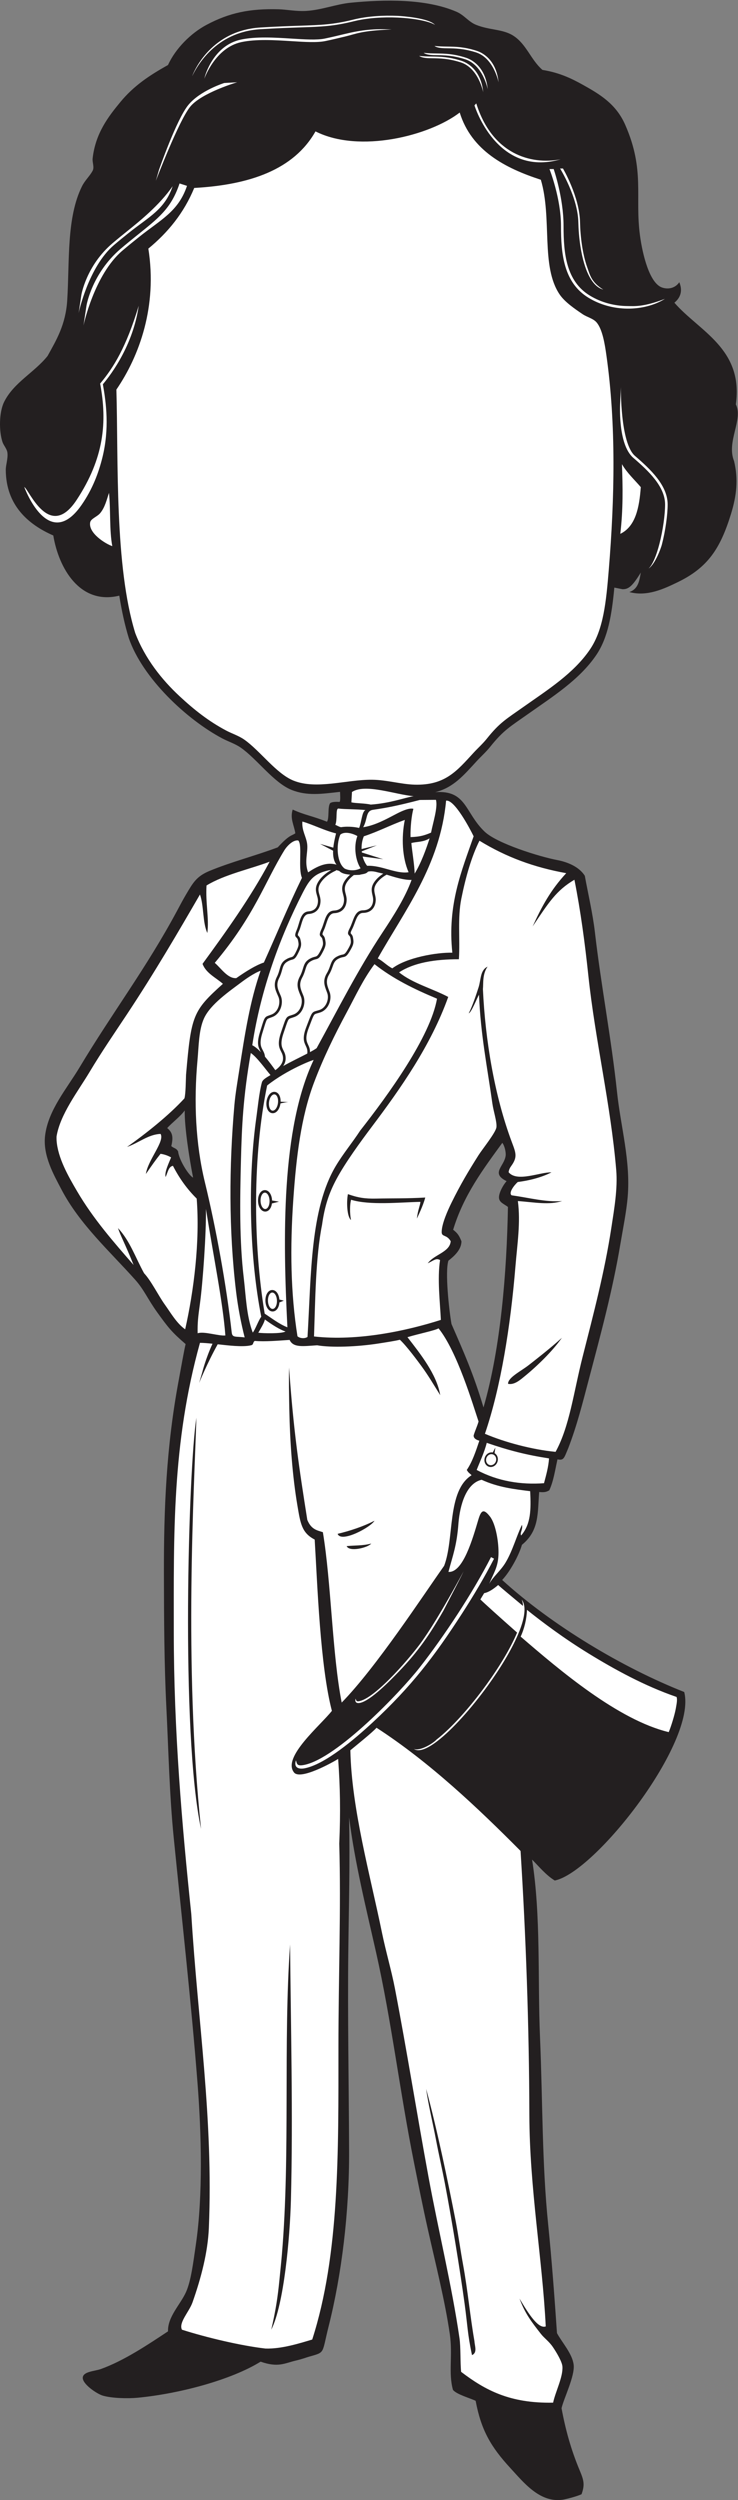
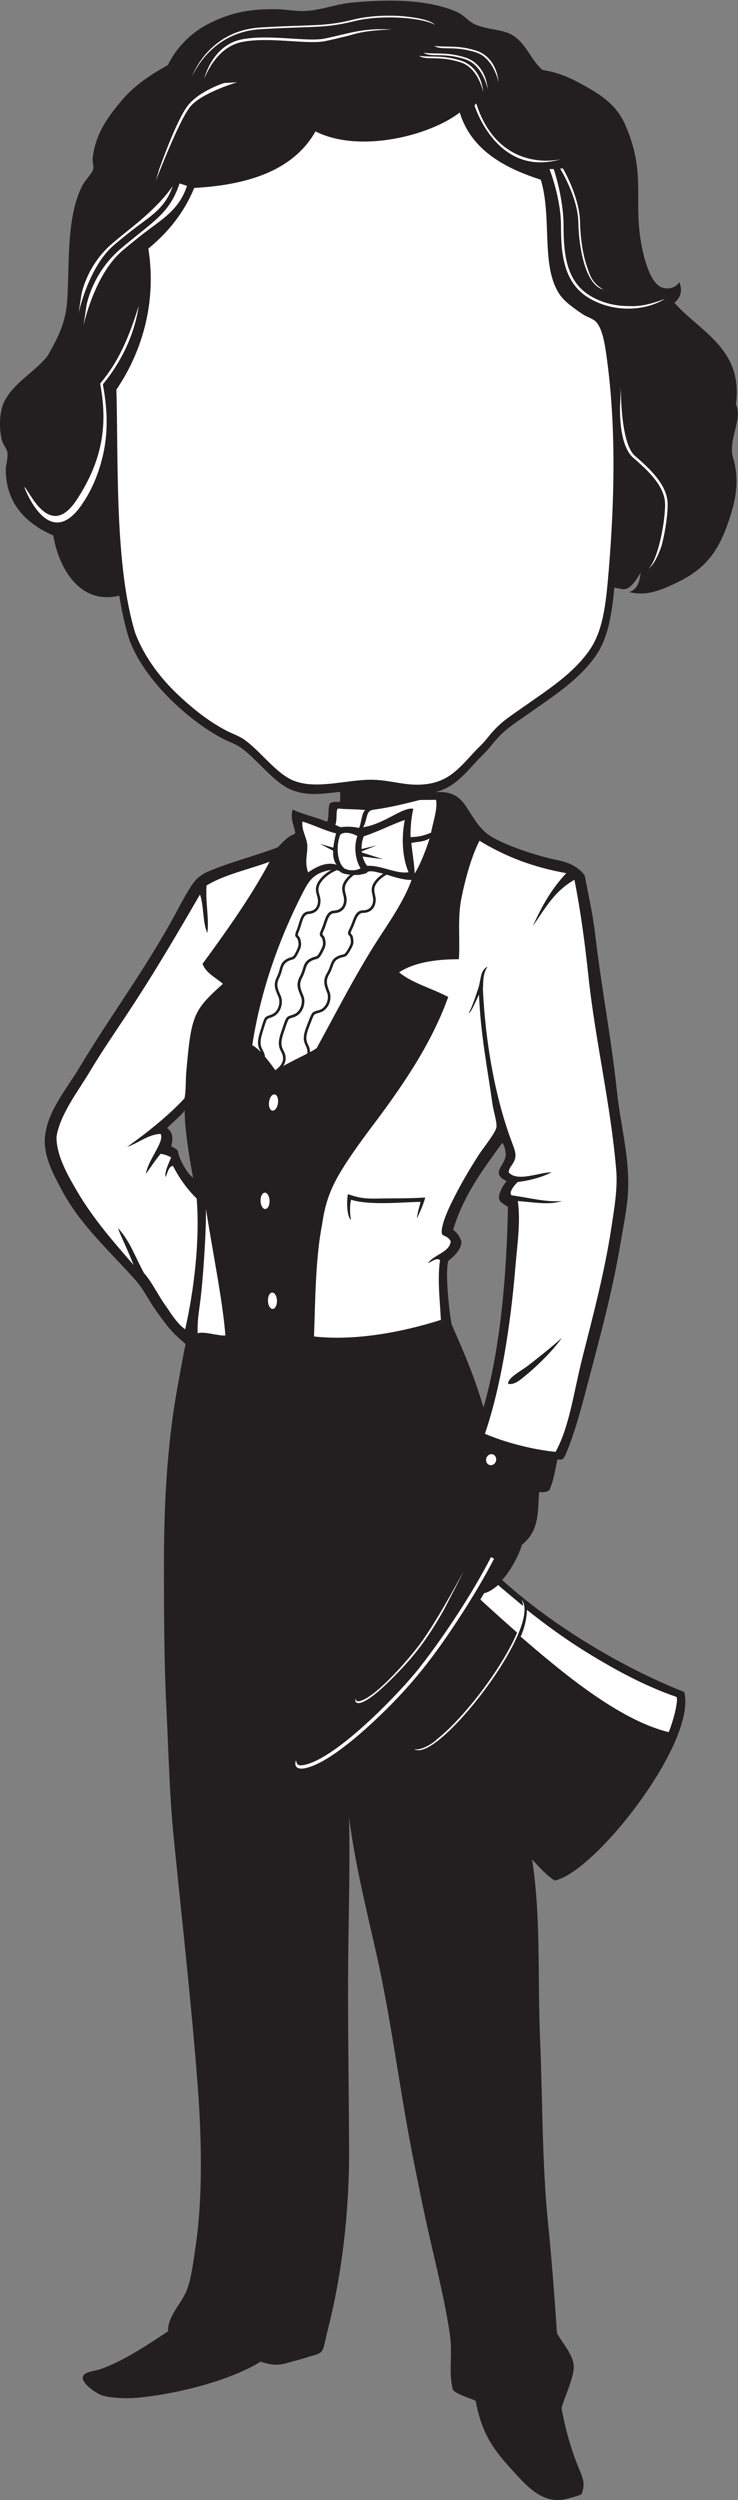
<svg xmlns="http://www.w3.org/2000/svg" viewBox="0 0 288.147 975.813" height="975.813" width="288.147" xml:space="preserve" id="svg2" version="1.1">
  <rect x="0" y="0" width="288.147" height="975.813" fill="#808080" stroke="none" />
  <defs id="defs6" />
  <g transform="matrix(1.333,0,0,-1.333,0,975.813)" id="g10">
    <g transform="scale(0.1)" id="g12">
      <path id="path14" style="fill:#231f20;fill-opacity:1;fill-rule:evenodd;stroke:none" d="m 1419.54,4885.25 c 36.36,-34.66 160.62,-73.26 212.57,-83.16 33.12,-6.3 64.79,-20.83 80.83,-46 8.88,-49.19 23.23,-110.15 29.57,-165.2 18.02,-156.12 48.3,-311.95 64.8,-468 10.8,-102.11 40.23,-201.78 31.2,-307.2 -3.78,-44.3 -13.84,-92.99 -21.61,-139.21 -22.38,-133.41 -56.85,-261.09 -91.19,-391.19 -20.21,-76.59 -35.32,-137.69 -61.39,-205.61 -12.42,-29.14 -12.53,-36.08 -31.43,-32.38 -7.28,-32.73 -11.39,-63.1 -23.93,-90.57 -8.55,-5.04 -14.65,-6.45 -29.65,-5.04 -4.99,-60.68 1.07,-112.73 -50.49,-154.55 -9.24,-32.12 -35.88,-79.98 -57.97,-102.96 144.84,-132.1 351.92,-256.67 533.26,-328.09 37.87,-146.02 -260.47,-527.82 -379.2,-552 -25.85,15.81 -46.43,41.32 -66.43,61.32 26.18,-164.6 16.08,-350.06 23.23,-519.72 8.09,-191.95 5.65,-370.045 24.01,-549.604 9.93,-97.277 18.9,-216.699 25.71,-317.277 15,-27.754 45.31,-60.555 48.91,-92.981 3.68,-32.89 -28.92,-98.035 -35.53,-126.824 11.36,-61.809 27.53,-120.828 52.57,-180.664 12.35,-29.539 16.41,-42.277 6.03,-71.23 C 1690.64,11.113 1657.64,2.188 1646.11,0.762 1580,-7.434 1533.29,52.129 1495.31,93.281 1437.26,156.172 1409.16,205.43 1393.18,290.715 c -16.25,7.742 -55.7,18.609 -66.4,31.902 -13.94,50.145 -0.23,101.317 -9.3,163.645 -14.23,97.832 -41.91,206.48 -64.57,307.82 -14.77,66.047 -27.68,131.16 -40.8,196.805 -41.41,207.313 -65.3,411.753 -110.39,612.003 -29.62,131.5 -62.42,263.01 -79.2,396 2.66,-138.93 -0.7,-251.6 -2.4,-398.4 -2.05,-176.67 1.63,-383.61 2.4,-576.01 0.73,-182.324 -21.71,-363.972 -60,-515.996 -20.43,-81.113 -8.934,-74.714 -56.829,-88.457 -13.211,-3.789 -16.25,-5.984 -40.496,-11.851 -32.343,-7.832 -50.906,-20.625 -101.875,-2.883 -87.004,-53.84 -238.371,-93.906 -360,-105.613 -29.715,-2.856 -76.218,-1.477 -102.207,6.14 -17.402,5.098 -61.484,34.793 -58.593,53.868 2.585,17.109 35.214,17.675 52.8,24.003 68.938,24.766 140.332,73.028 196.797,110.403 -1.336,42.801 36.508,78.66 52.805,115.183 14.933,33.485 21.262,87.715 28.801,139.207 21.062,143.957 16.316,324.706 4.793,472.806 -18.504,237.8 -45.496,476.64 -69.598,717.6 -12.641,126.39 -15.266,254.39 -21.605,381.6 -6.422,129.03 -6.864,257.22 -7.196,388.8 -0.488,195.03 7.18,376.04 43.203,568.78 6.016,32.21 15.965,89.2 20.364,106.79 -41.465,35.71 -51.309,48.88 -82.766,92.41 -28.621,39.63 -38.516,66.38 -65.051,96.06 -73.406,82.22 -162.586,162.25 -215.75,263.96 -22.527,43.12 -55.262,99.73 -48,158.4 9.231,74.47 62.988,136.19 100.805,199.2 97.703,162.85 194.793,289.46 285.594,458.4 8.172,15.21 17.058,32.25 26.406,48 20.422,34.44 30.43,53.08 68.816,69.05 62.657,26.05 135.41,44.73 199.817,68.99 34.687,37.84 40.5,33.24 51.484,41.17 -3.43,23.45 -16.113,42.67 -7.742,69.45 34.754,-16.06 56.836,-18.25 100.457,-35.66 7.305,10.65 1.289,42.5 9.172,54.37 5.535,4.35 18.816,4.27 27.293,3.73 3.761,-0.24 1.836,25.19 1.816,29.43 -53.035,-5.87 -96.531,-12.78 -142.578,5.94 -51.953,21.14 -100.559,90.22 -148.008,123.35 -16.672,11.64 -37.469,18.23 -54.277,27.14 -104.402,55.38 -233.516,176.4 -273.848,293.57 -11.719,38.04 -20.832,80.01 -27.922,124.53 -115.562,-28.41 -177.644,80.99 -193.289,176.14 -73.562,32.21 -138.562,88.43 -139.199,192 -0.09,14.67 6.887,32.97 4.805,50.4 -1.336,11.22 -11.105,21.31 -14.406,31.2 -10.594,31.76 -10.242,87.34 4.805,117.6 28.254,56.82 88.586,86.1 127.199,134.4 25.457,46.06 53.133,91.32 57.598,163.2 7.09,114.12 -2.449,241.55 43.191,333.6 8.95,18.01 22.754,29.72 31.211,45.6 5.625,10.57 -1.304,24.24 0,36 8.235,73.79 46.067,122.61 81.606,165.6 38.418,46.49 83.348,76.91 139.195,108 21.899,48.27 66.809,93.13 112.805,117.6 66.269,35.26 126.25,47.92 211.191,45.6 23.965,-0.65 51.77,-6.66 81.602,-4.8 44.187,2.76 87.187,19.85 129.595,24 97.34,9.51 219.21,12.49 309.59,-26.4 23.15,-9.95 35,-29.31 57.61,-38.4 39.47,-15.87 77.35,-12.12 108,-31.2 39.34,-24.49 52.04,-71.12 86.4,-100.8 48.98,-7.82 84.22,-24.62 117.61,-43.2 51.14,-28.47 97.96,-56.53 124.79,-117.6 58.4,-132.98 27.84,-209.86 43.2,-324 7.55,-56.02 27.94,-139.87 64.8,-152.38 19.06,-6.47 39.14,-1.17 50.4,15.58 10.77,-26.31 2.78,-45.98 -14.4,-60 72.58,-83.72 202.9,-134.3 180,-297.6 22.21,-45.21 -28.3,-109.23 -5.18,-166.15 12.85,-53.6 7.46,-101.57 -9.22,-155.45 -30.87,-99.79 -66.89,-156.12 -156,-199.2 -39.71,-19.19 -89.64,-43.06 -141.6,-28.8 26.4,8.52 29.73,34.26 33.59,56.99 -24.87,-40.49 -36.17,-49.08 -53.64,-48.71 l -23.83,4.74 c -7.54,-79.99 -18.56,-146.7 -52.93,-197.43 -48.96,-72.3 -127.71,-121.73 -199.81,-172.69 -52.05,-36.79 -71.77,-47.03 -111.01,-96.21 -11.76,-14.73 -27.03,-28.4 -39.49,-41.94 -38.44,-41.78 -68.17,-77.5 -121.39,-90.78 92.2,6.73 86.29,-59.87 144.74,-115.61 z m 51.77,-911.16 c 7.21,-9.2 10.87,-28.38 9.82,-37.29 -3.77,-31.84 -45,-51.28 2.72,-74.9 -9.72,-10.46 -22.9,-34.28 -22.32,-48.36 0.58,-14.08 14.95,-18.42 26.26,-27.13 -3.49,-192.01 -21.19,-413.3 -71.6,-587.09 -29.26,98.36 -58.15,162.67 -93.76,244.29 -6.96,39.39 -19.5,153.33 -8.98,185.5 15.19,11.89 38.28,31.5 38.17,56.83 -6.99,17.02 -10.94,23.12 -24.32,33.75 30.92,101.89 88.15,177.45 144.01,254.4 z m -930.263,94.86 c -0.82,-49.78 13.738,-141.9 24.539,-196.69 -12.625,6.06 -41.531,52.02 -43.977,76.9 -5.855,10.13 -11.211,8.02 -19.89,15.33 6.203,25.76 4.074,40.1 -12,52.8 13.094,14.9 39.898,35.08 51.328,51.66 v 0" />
-       <path id="path16" style="fill:#ffffff;fill-opacity:1;fill-rule:evenodd;stroke:none" d="m 1029.32,4971.01 c 0,4.8 1.55,25.5 1.55,30.3 39.03,26.14 129.26,-8.34 180.84,-12.09 -27.12,-4.54 -68.62,-20.68 -125.79,-24.7 -17.64,4.09 -42.44,3.5 -56.6,6.49 z M 319.316,5877.3 c 5,-50.21 0.813,-109.6 9.602,-156.01 -19.699,6.49 -70.656,38.12 -64.797,69.6 2.024,10.87 20.227,16.43 28.801,26.4 14.746,17.16 19.93,41.17 26.394,60.01 z m 1502.394,83.99 c 14.98,-25.82 36.4,-45.2 55.2,-67.2 -4.41,-61.19 -15.71,-115.48 -60,-136.8 8.29,70.02 7.4,137.03 4.8,204 z m -268.79,-3007.2 c 2.6,-54.62 2.17,-96.11 -26.4,-129.61 -4.7,6.42 5.75,18.16 2.39,31.2 -15.85,-32.42 -27.28,-75.74 -47.99,-110.39 -14.48,-24.23 -35.57,-40.16 -48.01,-62.4 12.93,31.41 25.68,48.07 27.15,84.89 1.38,34.6 -7.55,89.64 -24.67,111.79 -19.26,24.95 -26.29,18.31 -34.44,-9.15 -16.28,-54.85 -44.79,-155.76 -87.43,-152.68 12.5,47.57 24.67,76.82 29.41,143.46 4.45,53.18 22.85,116.1 67.68,126.34 48.6,-22.26 94.9,-27.45 142.31,-33.45 v 0" />
      <path id="path18" style="fill:#ffffff;fill-opacity:1;fill-rule:evenodd;stroke:none" d="m 1346.52,6990.89 c 34.33,-111.25 132.93,-162.84 237.59,-196.8 33.69,-112.89 -0.88,-253.53 55.2,-336 15.16,-22.31 44.56,-42.27 67.21,-57.6 12.93,-8.76 31,-12.57 40.78,-24 17.63,-20.57 24.42,-65.02 28.81,-96 28.97,-203.99 23.98,-420.85 7.2,-626.4 -7.93,-97.15 -15.77,-177 -55.2,-235.2 -47.64,-70.34 -124.26,-118.43 -194.4,-168 -50.64,-35.79 -69.82,-45.75 -107.99,-93.6 -11.44,-14.33 -26.29,-27.63 -38.42,-40.8 -48.82,-53.07 -83.2,-96.06 -172.79,-93.6 -40.1,1.1 -81.72,14.02 -124.79,14.4 -74.74,0.67 -162.911,-29.85 -230.404,-2.4 -50.554,20.56 -97.832,87.77 -143.996,120 -16.218,11.32 -36.453,17.73 -52.8,26.4 -51.434,27.28 -93.594,60.6 -136.797,100.8 -50.938,47.38 -100.86,109.3 -129.61,184.8 -60.633,196.7 -49.238,501.24 -55.195,712.8 67.273,98.26 120.422,243.86 93.602,412.8 57.074,46.93 104.027,103.97 134.398,177.6 161.582,8.98 291.48,53 355.203,165.6 128.609,-65.05 333.949,-12.88 422.399,55.2 v 0" />
-       <path id="path20" style="fill:#ffffff;fill-opacity:1;fill-rule:evenodd;stroke:none" d="m 1387.31,4871.69 c -34.33,-99.43 -77.39,-199.67 -62.39,-340.8 -46.53,1.03 -133.87,-14.23 -175.74,-45.85 -14.56,7.03 -28.54,22.03 -42.68,29.05 77.38,137.9 182.63,272.14 200.14,461.91 24.31,4.26 69.6,-81.62 80.67,-104.31 z m -758.24,-370.6 c 116.789,138.97 145.715,235.13 204.121,330.1 10.395,16.08 27.297,30.53 40.442,28.23 12.93,-13.4 -1.238,-80.13 10.762,-109.45 -40.215,-82.59 -73.957,-164.66 -111.473,-247.88 -23.762,-7.87 -52.461,-25.87 -80.879,-45.72 -25.156,-1.78 -44.629,29.13 -62.973,44.72 z m 134.25,-23 c -31.132,-88.72 -45.832,-183.32 -62.402,-290.4 -5.227,-33.76 -11.453,-69.39 -14.402,-103.2 -15.571,-178.6 -16.575,-365.66 4.8,-544.81 5.559,-46.55 14.778,-94.31 25.317,-135.32 -27.012,3.63 -36.094,-1.62 -37.934,14.73 -15.574,138.4 -45.777,304.54 -78.594,439.8 -27.253,112.44 -32.781,235.36 -21.589,357.6 3.73,40.66 3.535,88.31 19.199,122.4 18.984,41.31 73.801,78.76 112.805,108 6.492,4.87 32.468,23.67 52.8,31.2 z m 516.69,-81.89 c -19.31,-111.33 -143.19,-282.06 -225.06,-386.33 -22.93,-35.26 -49.46,-66.83 -71.22,-103.21 -75.371,-125.98 -72.011,-318.48 -83,-500.92 -9.121,-5.89 -22.91,-3.85 -29.414,1.94 -19.832,124.88 -22.156,258.34 -12,403.21 8.582,122.45 22.454,238.43 60,338.4 26.914,71.63 60.352,140.09 96.004,206.4 27.38,50.94 47.75,96.06 81.58,141.6 54.16,-42.64 114.8,-72.6 183.11,-101.09 v 0" />
      <path id="path22" style="fill:#ffffff;fill-opacity:1;fill-rule:evenodd;stroke:none" d="m 1070.52,4948.5 c -10.61,-4.5 -11.32,-35.02 -18.66,-52.46 -7.54,2.1 -31.08,5.87 -52.954,2.3 -5.691,0.84 -12.617,5.54 -16.726,6.8 6.425,15.32 0.496,45.77 8.445,47.88 21.385,-2.61 52.305,-1.6 79.895,-4.52 z M 829.441,4198.92 c 22.309,12.71 49.329,25.53 70.571,36.56 0.133,0.84 0.222,1.69 0.281,2.55 0.547,8.9 -2.078,14.55 -4.754,20.3 -5.266,11.33 -10.684,23 1.719,55.11 2.097,5.45 3.504,9.11 4.683,12.24 5.969,15.63 8.852,23.17 12.207,27.62 3.625,4.76 7.09,5.72 13.774,7.56 h -0.012 c 2.188,0.6 4.778,1.32 7.676,2.26 h 0.012 l 1.062,0.36 v 0 c 9.492,3.47 16.367,11.34 20.215,20.43 3.879,9.18 4.668,19.52 1.98,27.79 h 0.012 l -0.332,0.97 v 0 c -0.461,1.29 -1.199,3.24 -1.887,5.08 -6.421,17.11 -11.929,31.82 0.903,53.32 4.715,7.92 7.207,15.01 9.383,21.25 4.035,11.52 7.16,20.41 20.175,27.29 7.344,3.89 12.129,4.86 15.891,5.61 v 0.01 c 4.97,1 7.64,1.54 14.53,13.07 5.91,9.87 8.71,15.68 9.72,20.47 0.96,4.55 0.3,8.65 -0.79,14.98 -0.66,3.89 -2.23,5.62 -3.52,7.02 -3.9,4.25 -6.36,6.94 1.62,22.29 2.78,5.37 5.06,11.51 7.29,17.49 6.53,17.59 12.7,34.22 31.36,34.4 9.35,0.09 16.27,2.94 21.04,7.59 5.36,5.22 8.14,12.84 8.67,21.46 0.33,5.29 -0.83,10.35 -1.98,15.41 -2.76,12.13 -5.54,24.3 7.71,41.53 6.91,8.97 15.67,16.01 23.99,21.34 l -0.19,0.06 -16.44,3.8 c -9.05,2.72 -20.15,4.26 -28.26,1.98 -5.58,-7.52 -17.46,-6.83 -24.54,-9.33 l -15.48,-0.54 -1.09,0.11 c -6.75,-5.04 -13.57,-11.37 -18.96,-19.03 -10.7,-15.2 -7.91,-25.81 -5.14,-36.38 1.5,-5.71 3.01,-11.43 2.84,-17.93 -0.26,-10.74 -3.49,-20.48 -10.13,-27.54 -5.992,-6.35 -14.625,-10.43 -26.227,-10.96 -13.574,-0.63 -18.41,-15.43 -23.515,-31.11 -2.102,-6.43 -4.246,-13 -7.102,-19.1 -5.215,-11.14 -4.09,-12.3 -2.312,-14.13 2.082,-2.14 4.621,-4.76 5.886,-10.97 1.504,-7.34 2.446,-12.1 1.391,-18.25 -1.016,-5.89 -3.879,-12.62 -9.933,-23.78 -8.204,-15.12 -12.02,-16.05 -19.18,-17.79 h -0.008 c -3.293,-0.8 -7.48,-1.82 -13.828,-5.52 -10.305,-6.02 -12.746,-13.98 -15.902,-24.3 -2.086,-6.83 -4.469,-14.6 -9.332,-23.59 -10.43,-19.27 -4.973,-32.55 1.382,-48.02 0.637,-1.55 1.25,-3.05 2.153,-5.3 l 0.027,-0.06 0.391,-1.05 0.031,-0.05 c 3.633,-10.11 3.183,-22.76 -1.059,-34.02 -4.258,-11.34 -12.39,-21.39 -24.09,-26.18 l -0.066,-0.03 -1.125,-0.44 -0.059,-0.03 c -3.269,-1.21 -5.832,-2.02 -7.988,-2.71 h -0.012 c -5.046,-1.61 -7.671,-2.45 -9.644,-5.29 -2.617,-3.78 -5.141,-11.28 -10.363,-26.83 -1.434,-4.26 -3.008,-8.93 -4.305,-12.76 -10.324,-30.3 -5.156,-40.58 -0.148,-50.56 3.359,-6.7 6.66,-13.28 6.386,-24.37 -0.203,-8.04 -3.113,-15.19 -7.258,-21.36 z m 78.528,40.77 c 7.851,4.23 14.551,8.14 19.414,11.6 63.047,114.75 120.527,229.14 192.777,338.35 33.82,51.12 66.94,103.28 85.37,154.4 -22.35,-1.08 -53.06,9.05 -73.11,15.3 -9.19,-5.17 -19.81,-12.74 -27.73,-23.03 -11.1,-14.41 -8.72,-24.83 -6.35,-35.22 1.28,-5.62 2.57,-11.24 2.17,-17.55 -0.63,-10.44 -4.16,-19.81 -10.97,-26.45 -6.12,-5.96 -14.78,-9.62 -26.26,-9.73 -13.42,-0.13 -18.71,-14.37 -24.3,-29.45 -2.3,-6.18 -4.64,-12.5 -7.67,-18.32 -5.54,-10.68 -4.47,-11.84 -2.79,-13.69 1.99,-2.15 4.4,-4.79 5.44,-10.88 1.23,-7.2 1.98,-11.86 0.73,-17.81 -1.21,-5.7 -4.27,-12.15 -10.65,-22.8 -8.61,-14.41 -12.42,-15.19 -19.54,-16.62 h -0.01 c -3.28,-0.66 -7.447,-1.5 -13.838,-4.88 -10.379,-5.5 -13.074,-13.16 -16.543,-23.09 -2.3,-6.58 -4.929,-14.06 -10.046,-22.63 -10.965,-18.39 -6.043,-31.51 -0.313,-46.79 0.574,-1.53 1.133,-3 1.934,-5.23 l 0.031,-0.06 0.348,-1.03 0.031,-0.06 c 3.23,-9.96 2.344,-22.26 -2.227,-33.07 -4.609,-10.89 -12.988,-20.37 -24.707,-24.63 l -0.058,-0.02 -1.122,-0.39 -0.07,-0.02 c -3.269,-1.07 -5.82,-1.76 -7.976,-2.36 h -0.012 c -5.039,-1.38 -7.656,-2.11 -9.695,-4.81 -2.727,-3.58 -5.481,-10.79 -11.184,-25.74 -1.563,-4.1 -3.273,-8.59 -4.695,-12.27 -11.243,-29.12 -6.504,-39.31 -1.914,-49.21 2.879,-6.18 5.711,-12.27 5.535,-21.81 z m 117.591,519.65 c -12.1,1.09 -24.25,2.91 -31.705,10.85 -3.542,1.26 -6.773,2.04 -9.89,2.47 l 0.461,-1.24 c -0.078,-0.03 -29.074,-11.46 -44.668,-35.08 -10.039,-15.19 -7.07,-25.54 -4.113,-35.85 1.601,-5.57 3.203,-11.15 3.203,-17.54 0,-10.55 -2.891,-20.2 -9.192,-27.3 -5.66,-6.39 -13.972,-10.61 -25.254,-11.44 -13.203,-0.95 -17.539,-15.62 -22.129,-31.14 -1.882,-6.37 -3.804,-12.89 -6.433,-18.94 -4.805,-11.08 -3.692,-12.19 -1.914,-13.95 2.082,-2.04 4.609,-4.54 6.008,-10.61 1.636,-7.17 2.664,-11.83 1.796,-17.89 -0.839,-5.82 -3.468,-12.5 -9.093,-23.62 -7.61,-15.05 -11.309,-16.06 -18.223,-17.95 h -0.012 c -3.179,-0.87 -7.234,-1.97 -13.316,-5.77 -9.895,-6.18 -12.063,-14.05 -14.887,-24.27 -1.863,-6.77 -3.992,-14.46 -8.504,-23.41 -9.687,-19.2 -4.05,-32.1 2.52,-47.13 0.656,-1.51 1.301,-2.96 2.219,-5.14 l 0.039,-0.06 0.398,-1.01 0.027,-0.07 c 3.79,-9.83 3.665,-22.27 -0.183,-33.44 -3.875,-11.25 -11.543,-21.32 -22.813,-26.32 l -0.058,-0.03 -1.082,-0.46 -0.063,-0.03 c -3.152,-1.27 -5.625,-2.13 -7.703,-2.87 h -0.019 c -4.872,-1.7 -7.403,-2.6 -9.258,-5.44 -2.449,-3.78 -4.727,-11.21 -9.434,-26.61 -1.289,-4.23 -2.703,-8.85 -3.879,-12.65 -9.297,-30.02 -4.019,-39.99 1.106,-49.66 2.937,-5.56 5.84,-11.03 6.613,-19.33 12.879,-15.18 24.305,-31.23 30.313,-39.54 9.863,6.98 22.187,18.65 22.558,33.6 0.234,9.15 -2.641,14.86 -5.551,20.66 -5.738,11.43 -11.648,23.21 -0.269,56.62 1.929,5.67 3.211,9.48 4.304,12.74 5.469,16.25 8.106,24.1 11.348,28.78 3.485,5.02 6.965,6.14 13.652,8.27 h -0.007 c 2.195,0.7 4.785,1.52 7.683,2.6 l 0.012,-0.01 1.055,0.42 v -0.01 c 9.492,3.91 16.152,12.25 19.715,21.72 3.593,9.56 4.011,20.2 0.996,28.58 l 0.007,0.01 -0.371,0.98 h 0.012 c -0.527,1.31 -1.336,3.29 -2.102,5.14 -7.125,17.33 -13.23,32.21 -1.035,54.75 4.493,8.3 6.75,15.67 8.735,22.16 3.66,11.97 6.492,21.2 19.414,28.74 7.285,4.26 12.097,5.43 15.879,6.35 v 0 c 4.988,1.22 7.672,1.87 14.226,13.96 5.614,10.34 8.242,16.41 9.094,21.36 0.801,4.7 -0.023,8.89 -1.352,15.34 -0.808,3.97 -2.461,5.68 -3.816,7.07 -4.102,4.23 -6.68,6.89 0.832,22.94 2.625,5.61 4.695,11.99 6.734,18.22 5.969,18.29 11.606,35.58 30.493,36.46 9.441,0.43 16.355,3.61 21.004,8.56 5.222,5.55 7.772,13.47 7.992,22.33 0.14,5.45 -1.22,10.6 -2.56,15.74 -3.24,12.35 -6.495,24.73 6.29,42.9 4.15,5.89 9.05,11.04 14.15,15.49 z m -55.462,13.5 c -2.012,-0.15 -4.114,-0.34 -6.336,-0.54 -44.797,-9.84 -57.485,-27.78 -77.578,-67.04 C 821.66,4579.2 764.148,4426 738.926,4259.84 c 7.832,-3.73 16.621,-11.25 25.304,-20.23 -0.429,0.84 -0.871,1.67 -1.32,2.5 -5.859,11.09 -11.902,22.5 -1.648,55.6 1.738,5.62 2.898,9.4 3.875,12.62 4.922,16.1 7.297,23.87 10.343,28.56 3.27,5.02 6.629,6.2 13.083,8.46 v 0.01 c 2.113,0.74 4.621,1.62 7.414,2.75 v -0.01 l 1.027,0.43 v 0 c 9.141,4.08 15.418,12.44 18.648,21.83 3.274,9.48 3.418,19.94 0.278,28.1 l 0.008,0.01 -0.391,0.95 h 0.012 c -0.539,1.28 -1.387,3.19 -2.168,4.99 -7.368,16.85 -13.672,31.3 -2.344,53.76 4.16,8.26 6.18,15.55 7.949,21.97 3.27,11.86 5.801,21 18.192,28.73 6.992,4.36 11.64,5.64 15.292,6.64 v 0.01 c 4.833,1.31 7.434,2.02 13.504,14.06 5.215,10.3 7.629,16.32 8.332,21.21 0.664,4.64 -0.234,8.72 -1.679,15.03 -0.899,3.88 -2.547,5.52 -3.899,6.85 -4.09,4.04 -6.668,6.59 0.246,22.55 2.422,5.58 4.286,11.89 6.114,18.07 5.363,18.11 10.422,35.23 28.781,36.57 9.18,0.68 15.828,3.97 20.23,8.94 4.961,5.59 7.239,13.44 7.239,22.15 0,5.35 -1.446,10.37 -2.879,15.39 -3.457,12.04 -6.926,24.12 5.078,42.3 10.293,15.59 25.906,26.25 36.551,32.2 z m 288.232,92.83 c -9.46,-29.73 -24.88,-72.54 -43.82,-103.23 -0.27,23.73 -7.78,67.35 -9.6,89.53 17.16,4.45 34.19,2.02 53.42,13.7 z m 18.58,112.78 c 6.11,-22.05 -9.08,-67.94 -14.31,-96.01 -20.3,-8.52 -32.39,-12.05 -60.08,-13.15 -0.83,29.44 3.31,64.79 8.35,82.84 -13.58,3.96 -39.39,-9.29 -51.55,-15.64 -27.66,-14.44 -61.31,-33.22 -95.53,-38.25 13.59,23.72 6.62,47.82 28.98,51.06 39.08,5.69 67.8,10.95 136.77,28.77 1.6,0 45.77,0.38 47.37,0.38 v 0" />
      <path id="path24" style="fill:#ffffff;fill-opacity:1;fill-rule:evenodd;stroke:none" d="m 1185.72,4919.69 c -10.39,-51.23 -7.62,-110.49 11.07,-153.3 -38.31,-5.38 -78.64,20.85 -121.47,18.9 -5.82,7.19 -10.29,16.63 -13.05,27.13 l 60.14,-7.9 -62.47,19.78 c -0.14,1.11 -0.27,2.21 -0.38,3.32 l 44.28,17.6 -44.71,-10.86 c -0.39,12.68 1.64,25.68 6.59,37.33 42.17,13.83 78.74,33.26 120,48 z m -299.997,-4.8 c 31.582,-9.21 65.566,-26.86 98.535,-34.69 -1.922,-8.86 -6.258,-24.87 -7.981,-41.83 l -38.828,11.12 38.203,-20.02 c -0.586,-15.2 1.594,-30.3 10.071,-40.92 -29.785,9.21 -58.274,-5.73 -83.203,-22.46 -11.512,30.47 -0.43,57.47 -2.559,80.75 -2.156,23.65 -16.484,40.41 -14.238,68.05 z m 161.027,-42.5 c -11.95,-32.35 -4.52,-73.15 9.36,-94.3 -7.88,-4.91 -27.01,-9.82 -46.06,-1.23 -23.136,16.07 -26.476,68.57 -13.234,99.63 14.084,11.92 41.184,1.21 49.934,-4.1 v 0" />
      <path id="path26" style="fill:#ffffff;fill-opacity:1;fill-rule:evenodd;stroke:none" d="m 1658.51,4763.69 c -46.03,-49.61 -71.75,-97.85 -98.4,-156 47.36,70.53 69.09,105.3 122.4,136.8 18.32,-92.44 30.76,-185.92 40.8,-280.8 20.02,-189.22 65.37,-376.47 81.6,-568.8 4.63,-54.77 -5.81,-114.24 -14.39,-170.4 -19.62,-128.34 -52.12,-251.22 -84,-376.81 -26.44,-104.05 -38.05,-203.55 -79.22,-278.39 -68.6,6.63 -148.62,27.96 -206.93,52.88 46.84,137.26 74.92,314.72 89.34,489.51 5.52,66.96 15.45,128.77 7.19,192.01 49.11,-3.73 91.71,-12.32 129.6,0 -47.89,-3.94 -98.04,10.05 -147.47,16.63 -10.78,6.36 6.79,29.7 17.65,39.18 34.36,4.05 71.3,14.02 98.63,28.19 -33.1,1.14 -100.92,-29.74 -125.56,0.39 0.91,7.22 3.68,12.76 7.2,17.58 19.4,26.59 14.36,38.3 2.33,70.37 -51.17,136.45 -78,300.36 -84.79,448.19 1.75,16.68 -2.03,43.02 13.62,65.87 -22.31,-10.95 -18.83,-37.65 -26.56,-61.31 -7.89,-24.21 -17.19,-52.77 -28.64,-75.49 7.55,2.1 23.73,43.35 30.12,54.6 4.82,-118.62 24.31,-212.15 39.09,-318.19 3.3,-23.66 13.63,-53.28 12,-69.6 -1.55,-15.51 -41.29,-64.42 -52.41,-82.01 -30.66,-48.49 -52.82,-85.7 -79.2,-139.2 -11.08,-22.5 -28.71,-61.92 -28.84,-85.85 -0.08,-15.34 14.51,-6.46 26.44,-26.95 -2.34,-32.38 -49.07,-38.93 -67.2,-64.8 19.38,9.48 24.51,15.87 36.01,9.59 -8.45,-54.88 0.15,-125.46 2.39,-175.19 -98.73,-31.55 -242.53,-63.01 -371.525,-48.55 3.594,102.85 4.473,231.99 23.535,326.95 7.785,56.29 20.989,94.02 42.024,133.47 25.506,47.91 71.416,110.74 104.376,154.53 83.44,110.85 172.53,237.46 223.19,379.2 -47.07,24.93 -104.23,39.77 -144,72 42.99,28.21 103.95,38.45 175.21,38.4 3.79,60.38 -4.3,120.47 7.2,177.6 12.37,61.59 29.83,123.42 53.03,169.41 78.63,-48.09 159.35,-77.82 254.16,-95.01 z M 603.215,3780.59 c 22.976,-144.89 49.453,-272.4 56.902,-370.5 -19.211,-2.18 -63.152,13.1 -81.211,6.36 -0.605,31.12 1.367,47.53 6.817,87.24 8.625,63.09 18.476,206.26 17.492,276.9 z m -17.492,920.7 c 11.718,-33.08 7.375,-82.22 21.582,-112.8 5.527,43.62 -5.496,85.98 -2.383,139.2 52.598,32.2 128.984,48.36 184.797,69.6 -55.824,-104.98 -128.606,-206.16 -196.489,-299.08 10.063,-27.53 39.797,-40.81 59.692,-58.52 -88.305,-79.14 -93.02,-92.43 -108,-266.4 -0.762,-16.59 -0.867,-55.83 -4.727,-69.01 -46.164,-50.3 -112.363,-102.84 -168.078,-142.19 34.836,12.05 61.789,36.6 98.164,38.18 13.11,-21.43 -37.09,-75.98 -42.976,-117.38 17.976,26.02 29.082,41.84 42.976,59.15 12.485,-1.91 21.34,-5.51 30.813,-10.45 -4.539,-12.7 -20.547,-43.46 -15.867,-57.54 7.195,16.93 8.855,30.07 21.289,32.84 18.679,-36.51 41.777,-68.62 69.589,-96 9.891,-126 -8.488,-270.76 -33.75,-382.86 -25.187,17.95 -42.082,48.07 -59.835,72.85 -18.223,25.42 -39.875,69.51 -60.547,91.46 -26.075,47.52 -40.899,93.9 -76.25,132.15 5.847,-19.65 20.34,-45.1 45.593,-108.01 -58.257,66.94 -117.832,134.54 -165.593,216.01 -25.879,44.12 -56.407,97.33 -60,148.8 -0.137,1.87 -0.243,10.58 0,12 10.742,64.74 63,132.04 95.996,187.2 36.777,61.47 73.418,114.56 110.398,170.4 81.028,122.36 148.988,238.8 213.606,350.4 z m 515.997,-890.4 c -33,-0.71 -53.41,2.65 -82.7,13.02 -4.42,-23.09 -2.81,-65.87 9.08,-75.92 -4.02,20.36 -3.37,47.44 0.3,59.42 54.78,-16.8 143.58,-7.33 202.91,-6.12 -0.22,-9.68 -7.79,-24.28 -10.14,-48.96 2.51,6.28 17.96,36.45 24.4,61.64 -55.5,-3.22 -94.33,-2.01 -143.85,-3.08 z m 447.32,-487.3 c -23.16,-18.24 -61.48,-36.52 -60.93,-55.11 18.37,-4.09 36.15,11.97 48,21.6 37.05,30.1 83.16,74.9 109.78,113.29 -34.29,-31.39 -85.81,-71.1 -96.85,-79.78 v 0" />
-       <path id="path28" style="fill:#ffffff;fill-opacity:1;fill-rule:evenodd;stroke:none" d="m 841.816,3433.92 c -23.601,9.19 -46.609,27.1 -66.496,40.03 -34.519,206.56 -34.949,465.47 7.2,668.14 59.21,47.02 135.949,75.97 136.085,74.51 -94.828,-200.66 -90.128,-519.46 -76.789,-782.68 z m -60.293,97.9 c 3.489,6.84 8.965,11.18 15.567,11.37 l 0.207,0.03 v 0 -0.02 c 6.473,0.11 12.09,-3.88 15.945,-10.44 2.735,-4.65 4.649,-10.8 5.235,-17.58 l 12.968,-3.22 -12.937,-5.08 c -0.442,-5.79 -1.875,-11.05 -4.004,-15.21 -3.488,-6.85 -8.957,-11.18 -15.559,-11.38 l -0.207,-0.03 v 0 0.03 c -6.472,-0.11 -12.09,3.88 -15.957,10.44 -3.101,5.29 -5.144,12.5 -5.386,20.4 l -0.032,0.21 v 0.01 0.01 h 0.032 c -0.215,7.82 1.382,15.07 4.128,20.46 z m -21.66,292.52 c 3.489,6.85 8.953,11.18 15.559,11.37 l 0.203,0.03 v 0 -0.02 c 6.477,0.11 12.09,-3.88 15.957,-10.44 3.059,-5.21 5.098,-12.31 5.383,-20.08 6.629,-1 21.59,-3.31 19.773,-3.62 -1.804,-0.29 -14.57,-3.52 -20.195,-4.94 -0.637,-4.7 -1.922,-8.96 -3.699,-12.45 -3.496,-6.84 -8.965,-11.18 -15.571,-11.38 l -0.203,-0.03 v 0 0.03 c -6.472,-0.11 -12.09,3.88 -15.957,10.44 -3.105,5.28 -5.144,12.5 -5.39,20.4 l -0.032,0.21 v 0.01 0 h 0.032 c -0.203,7.83 1.386,15.08 4.14,20.47 z m 28.223,290.27 c 4.551,6.19 10.637,9.59 17.148,8.73 6.536,-0.87 11.536,-5.74 14.309,-12.91 1.719,-4.44 2.613,-9.95 2.437,-15.86 6.645,-0.27 26.008,-1.07 21.821,-1.07 -3.352,0 -15.547,-2.27 -22.231,-4 v -0.03 l -0.007,-0.03 c -1.036,-7.84 -3.809,-14.83 -7.43,-19.76 -4.551,-6.2 -10.625,-9.6 -17.153,-8.73 -6.531,0.87 -11.519,5.75 -14.292,12.91 -2.219,5.71 -3.067,13.16 -2.036,20.96 v 0.03 c 1.047,7.85 3.821,14.83 7.434,19.76 z m -12.305,-657.67 c 20.227,-14.92 44.465,-30.43 60.528,-35.17 -11.688,-7.11 -66.36,-5.42 -79.727,-3.72 5.5,9.75 17.715,29.09 19.199,38.89 z m -41.191,780.17 c 18.242,-12.15 43.594,-48.21 57.683,-64.52 -6.48,-4.45 -22.625,-11.81 -25.222,-21.57 -8.367,-31.35 -11.836,-72.82 -18.133,-116.93 -23.176,-178.43 -17.602,-397.05 16.336,-569.34 -7.215,-7.98 -17.84,-38.14 -24.941,-46.24 -18.602,49.93 -20.086,107.8 -26.387,160.72 -12.754,107.27 -11.16,226.92 -8.203,342.06 2.617,102.3 6.297,186.1 28.867,315.82 v 0" />
-       <path id="path30" style="fill:#ffffff;fill-opacity:1;fill-rule:evenodd;stroke:none" d="m 1401.72,3158.09 c -4.13,-14.27 -10.22,-26.59 -14.42,-40.8 -0.4,-9.28 9.66,-13.53 16.74,-15.33 -10.04,-29.96 -20.54,-61.98 -36.85,-85.67 5.67,-9.53 7.52,-8.78 14.07,-15.39 -72.92,-46.33 -49.82,-185.31 -80.34,-265.21 -61.79,-87.15 -198.33,-296.46 -300.09,-400.51 -27.908,142.4 -30.447,349.92 -55.107,498.91 -16.746,5.41 -34.004,7.6 -45.606,36 -23.359,147.91 -40.242,257.65 -53.418,446.17 -0.957,-35.21 -0.176,-79.69 0.614,-119.78 1.964,-99.1 9.218,-198.7 24.003,-285.59 8.789,-51.64 12.524,-78.93 50.403,-98.41 8,-131.47 15.949,-370.21 50.402,-501.59 -33.574,-42.58 -145.312,-135.08 -111.476,-179.64 17.375,-25.51 115.683,29.97 129.816,38.89 5.828,-82.15 7.254,-154.5 3.262,-248.05 5.347,-193.41 -2.395,-384.62 -2.407,-597.6 -0.007,-306.83 3.157,-605.771 -76.796,-854.4 -37.516,-11.203 -89.625,-27.793 -136.805,-26.399 -71.438,8.196 -171.934,31.954 -244.793,55.196 -10.277,20.82 21.18,52.343 30.957,80 24.988,70.672 44.898,146.511 47.859,217.531 13.36,322.102 -32.273,603.762 -51.418,919.412 -27.429,261.15 -51.265,538.63 -51.265,824.85 0,286.93 -5.52,552.5 76.668,847.8 11.066,-0.05 23.566,-1.19 36.726,-2.58 -20.469,-44.35 -30.215,-84.33 -30.281,-84.51 l -8.898,-30.5 c 0.082,0.2 23.339,57.75 54.386,113.36 29.485,-3.2 72.981,-8.84 97.41,-3 8.84,2.11 4.426,8.09 11.133,12.9 29.114,-2.91 70.883,0.97 102.094,2.88 10.801,-23.7 40.398,-18.17 80.625,-15.74 41.043,-7.12 115.792,-4.81 180.922,5.42 21.03,3.3 49.7,7.68 61.39,10.84 19.25,-17.44 53.98,-64.68 62.48,-76.26 20.72,-28.2 35.67,-54.09 55.75,-86.11 -10.01,60.84 -58.53,121.56 -96,169.88 32.75,9.91 80.76,19.55 91.04,25.87 54.55,-67.77 100.29,-222.42 117.22,-272.84 z M 588.926,1965.18 c -60.235,277.7 -36.863,1059.47 -13.633,1204.14 -6.094,-203.58 -37.449,-721.14 13.633,-1204.14 z m 513.904,296.27 c 154.9,-100.3 296.66,-234.65 421.9,-360.75 15.54,-245.94 25.13,-511.15 25.78,-773.02 0.55,-214.742 38.27,-422.59 48,-619.196 -21.71,-7.644 -49.33,35.137 -76.8,81.594 15.91,-43.723 35.45,-68.73 62.4,-103.203 10.56,-13.477 23.7,-21.785 35.23,-38.684 11.07,-16.238 27.14,-43.464 28.04,-57.246 2.03,-30.73 -20.47,-73.386 -27.27,-105.664 -126.57,-2.586 -199,36.582 -269.42,90.18 -2.85,26.969 -0.89,71.812 -4.84,98.863 -22.63,155.18 -61.17,311.731 -90.54,470.969 -33.78,183.167 -63.37,369.547 -98.41,551.977 -10.25,53.43 -26.63,108.2 -38.39,165.62 -34.06,166.54 -88.88,362.29 -92.28,532.66 14.06,11.64 66.19,53.5 76.6,65.9 z m 174.08,-1205.77 c 7.95,-42.2 18.15,-86.168 26.4,-129.586 19.5,-102.625 43.55,-248.567 57.6,-351.629 8.74,-64.035 8.41,-88.418 21.61,-149.973 16.66,7.219 7.66,27.539 7.19,40.789 -12.07,67.766 -19.4,148.203 -33.6,225.606 -7.67,41.828 -13.36,84.875 -21.6,127.199 -23.27,119.434 -54.4,267.934 -86.24,385.804 5.18,-40.82 20.05,-102.59 28.64,-148.21 z m -180,1812 c -31.99,-16.8 -74.38,-30.58 -107.992,-38.39 9.883,-27.98 97.872,19.64 107.992,38.39 z m -81.59,-74.4 c 8.11,-18.4 63.55,-4.15 72.06,7.59 -24.07,-6.87 -51.29,-5.16 -72.06,-7.59 z M 825.723,719.688 c -2.039,-24.161 -4.805,-49.852 -7.207,-74.407 -5.078,-52.019 -10.989,-89.656 -23.996,-146.394 37.152,72.676 54.71,269.453 57.601,379.199 6.473,246.784 -0.617,521.924 -2.402,748.804 -20.461,-287.65 1.082,-610.09 -23.996,-907.202 v 0" />
-       <path id="path32" style="fill:#ffffff;fill-opacity:1;fill-rule:evenodd;stroke:none" d="m 1608.11,3050.09 c -1.55,-24.85 -8.59,-49.65 -14.71,-72.63 -67.77,-4.9 -134.76,5.57 -197.19,38.79 9.39,24.22 22.88,52.45 29.51,79.44 64.57,-22.28 116.51,-35.49 182.39,-45.6 z m -159.5,15.34 c 7.89,-4.56 11.71,-14.88 8.62,-24.86 -3.53,-11.41 -14.75,-18.08 -25.06,-14.89 -10.31,3.19 -15.81,15.03 -12.28,26.45 3.35,10.82 13.62,17.38 23.46,15.32 2.04,3.98 7.95,15.42 7.63,13.98 -0.3,-1.33 -1.71,-11.3 -2.37,-16 v 0" />
      <path id="path34" style="fill:#ffffff;fill-opacity:1;fill-rule:nonzero;stroke:none" d="m 1054.6,2339.8 c 49.96,12.46 154.46,136.05 182.4,176.21 16.72,24.03 49.69,72.13 121.13,203.68 -14.52,-30.18 -45.12,-87.78 -59.3,-115.39 h -0.01 c -39.72,-69.28 -73.28,-118.83 -130.87,-178.73 -26.93,-27.99 -81.34,-83.39 -112.16,-91.08 -10.22,-2.56 -17.31,0.82 -14.17,12.13 1.97,-5.2 1.2,-9.76 12.98,-6.82 z m 477.16,278.33 c -31.85,26.6 -64.85,53.91 -72.57,61.23 -6.03,-5.15 -12.62,-10.26 -19.27,-14.44 -7.35,-4.62 -14.82,-8.12 -21.81,-9.39 l -11.05,-18.37 c 9.73,-9.74 56.5,-51.99 107.56,-97.04 -18.97,-45.46 -51.91,-99.98 -89.44,-151.92 -23.9,-33.06 -49.67,-65.04 -74.93,-92.96 -25.22,-27.88 -49.93,-51.72 -71.73,-68.55 -8.77,-9.98 -48.03,-34.96 -66.4,-27.11 14.23,-10.28 39.32,-0.11 69.45,23.17 22.02,17 46.94,41.05 72.37,69.15 25.38,28.07 51.29,60.2 75.28,93.39 73.17,101.23 128.63,212.78 98.96,251.19 2.26,-6.19 3.64,-10.61 3.58,-18.35 z M 891.191,2152.64 c 96.282,19.42 282.019,213.47 337.879,284.99 72.23,92.47 154.8,217.28 209.13,323.42 l 8.87,-4.54 c -26.64,-52.03 -59.6,-107.79 -94.43,-161.67 h -0.01 c -80.14,-123.94 -147.33,-212.25 -261.07,-317.83 -53.17,-49.35 -139.021,-122.16 -198.415,-134.14 -19.715,-3.98 -33.067,2.68 -26.356,23.14 3.445,-9.66 1.688,-17.96 24.402,-13.37 z m 832.669,326.31 c -71.56,43.89 -134.77,91.13 -180.32,127.69 -0.81,-26.19 -7.56,-54.82 -18.48,-78.34 114.09,-98.4 285.37,-244 433.63,-279.65 5.67,12.81 17.18,48.71 20.88,69.55 2.77,15.52 4.7,25.97 2.12,33.42 -93.92,32.24 -182.3,80.98 -257.83,127.33 v 0" />
      <path id="path36" style="fill:#ffffff;fill-opacity:1;fill-rule:evenodd;stroke:none" d="m 797.297,3535.72 c -7.27,-0.21 -12.832,-11.13 -12.434,-24.37 0.403,-13.24 6.614,-23.8 13.875,-23.59 7.258,0.23 12.825,11.15 12.426,24.38 -0.402,13.24 -6.613,23.81 -13.867,23.58 z m -21.672,292.52 c -7.266,-0.22 -12.82,-11.13 -12.434,-24.37 0.403,-13.24 6.622,-23.81 13.879,-23.58 7.266,0.21 12.832,11.13 12.434,24.37 -0.402,13.24 -6.621,23.8 -13.879,23.58 z m 28.645,287.68 c -7.2,0.97 -14.457,-8.91 -16.204,-22.04 -1.738,-13.13 2.688,-24.56 9.883,-25.52 7.207,-0.95 14.465,8.93 16.199,22.05 1.75,13.14 -2.671,24.56 -9.878,25.51 v 0" />
      <path id="path38" style="fill:#ffffff;fill-opacity:1;fill-rule:evenodd;stroke:none" d="m 1443.38,3061.9 c 7.75,-2.39 11.89,-11.31 9.23,-19.89 -2.66,-8.59 -11.11,-13.61 -18.86,-11.22 -7.75,2.4 -11.89,11.32 -9.24,19.91 2.66,8.59 11.1,13.6 18.87,11.2 v 0" />
      <path id="path40" style="fill:#ffffff;fill-opacity:1;fill-rule:nonzero;stroke:none" d="m 1621.67,6825.5 c 0.12,-0.23 29.01,-83.59 29.01,-166.46 0,-40.74 1.92,-81.43 12.61,-117.15 10.59,-35.33 29.84,-65.94 64.52,-87.05 33.67,-20.5 71.92,-30.07 108.83,-30.59 21.8,-0.3 48.05,-3.09 110.99,21.12 -30.29,-18.83 -69.9,-29.17 -111.08,-28.59 -38.17,0.53 -77.77,10.45 -112.62,31.66 -36.51,22.22 -56.73,54.31 -67.82,91.32 -10.97,36.63 -12.93,77.97 -12.93,119.28 0,81.17 -33.56,166.08 -33.67,166.31 l 12.16,0.15 z m -161.35,253.77 c -0.04,0.21 -13.65,71.3 -66.39,87.87 -35.78,11.24 -60,11.59 -83.99,11.93 -8.98,0.13 -28.75,-0.04 -37.26,6.87 13.34,-1.54 25.31,-1.72 37.31,-1.88 24.39,-0.35 48.99,-0.7 85.42,-12.15 26.55,-8.34 59.32,-34.85 64.91,-92.64 z m -31.73,-20.16 c -0.04,0.21 -13.66,71.3 -66.4,87.87 -35.77,11.25 -60,11.59 -83.99,11.94 -8.98,0.12 -28.74,-0.05 -37.25,6.86 13.34,-1.54 25.3,-1.71 37.31,-1.88 24.38,-0.35 49,-0.7 85.41,-12.15 26.56,-8.34 59.33,-34.85 64.92,-92.64 z M 238.398,6457.16 c 0.04,0.25 14.258,85.54 91.094,150.99 14.778,12.58 29.27,24.24 43.203,35.46 35.735,28.74 94.129,75.59 133.02,131.65 -22.961,-68.89 -70.793,-90.32 -128.762,-136.95 -13.867,-11.15 -28.281,-22.75 -43.047,-35.33 -74.968,-63.86 -103.554,-198.89 -103.593,-199.13 l 8.085,53.31 z m 1177.032,592.96 c -0.04,0.2 -13.65,71.3 -66.4,87.87 -35.77,11.24 -60,11.58 -83.99,11.93 -8.98,0.12 -28.74,-0.04 -37.25,6.86 13.34,-1.53 25.31,-1.71 37.31,-1.88 24.38,-0.35 48.99,-0.7 85.42,-12.14 26.55,-8.35 59.32,-34.85 64.91,-92.64 z m 233.49,-223.08 c 0.12,-0.22 48.47,-82.18 50.04,-157.12 0.86,-41.93 7.18,-94.25 21.75,-134.16 7.15,-19.57 11.22,-41.83 46.29,-63.31 -23,6.28 -39.53,30.26 -50.98,61.61 -14.76,40.46 -21.16,93.39 -22.04,135.76 -1.54,73.64 -53.34,157.06 -53.47,157.27 l 8.41,-0.05 z m -954.272,252.51 c -0.195,-0.06 -104.168,-30.64 -137.5,-71.54 -33.632,-41.28 -100.605,-216.74 -100.742,-217.17 l 9.192,31.93 c 0.144,0.43 51.289,147.66 85.75,189.95 34.765,42.67 105.3,64.62 105.5,64.68 l 37.8,2.15 z m -94.492,16.91 c 0.071,0.25 23.809,90.43 104.989,107.94 44.296,9.55 99.335,6.11 148.644,3.03 39.102,-2.44 74.563,-4.66 97.481,0.06 18.769,3.86 38.847,8.7 58.05,13.32 50.54,12.16 86.66,16.01 137.71,13.33 -89.17,-3.61 -101.46,-12.29 -135.98,-20.6 -19.331,-4.65 -39.534,-9.51 -58.284,-13.37 -23.918,-4.92 -59.836,-2.69 -99.426,-0.21 -48.82,3.05 -103.328,6.45 -146.641,-2.89 -76.66,-16.53 -108.144,-106.96 -108.203,-107.2 l 1.66,6.59 z m -37.304,1 c 0.136,0.39 47.023,133.05 199.609,142.43 48.574,2.99 85.246,4.22 115.461,5.23 63.367,2.12 98.34,3.29 157.218,17.93 40.4,10.04 87.61,12.81 130.05,10.89 12.62,-0.56 90.57,-6.05 109.01,-26.33 -17.7,10.67 -60.18,19.13 -109.2,21.35 -42.05,1.9 -88.82,-0.84 -128.8,-10.78 -59.286,-14.74 -94.43,-15.91 -158.126,-18.05 -30.113,-1 -66.656,-2.23 -115.359,-5.22 -132.149,-8.12 -186.387,-109.76 -199.863,-137.45 z M 253.406,6425.99 c 0.051,0.26 15.703,94.17 100.305,166.24 16.269,13.86 32.227,26.69 47.578,39.04 62.891,50.6 100.066,78.22 124.649,151.95 l 21.796,-6.99 c -25.285,-75.85 -77.937,-99.45 -141.757,-150.79 -15.274,-12.28 -31.141,-25.05 -47.403,-38.9 -82.551,-70.31 -114.011,-218.99 -114.062,-219.25 l 8.894,58.7 z m -28.843,-569.31 c 80.386,122.21 89.91,228.06 68.765,340.62 l 1.137,1.35 c 37.937,45.57 74.988,104.41 111.844,226.47 -18.25,-127.52 -94.024,-216.5 -104.981,-229.89 9.563,-53.81 19.735,-129.92 -1.582,-215.21 -10.769,-43.08 -28.281,-91.5 -61.199,-138.69 -97.238,-139.38 -167.199,52.52 -167.441,53.02 13.035,-5.39 72.957,-160.01 153.458,-37.67 z m 1594.027,330.19 c 0,-0.33 -2.18,-163.9 41.29,-201.36 22.57,-19.47 46.35,-40.9 64.55,-64.38 18.45,-23.83 31.16,-49.71 31.16,-77.75 0,-30.1 -6.41,-77.18 -17,-117.86 -2.45,-9.45 -19.14,-56.63 -38.82,-69.76 12.26,11.42 23.21,39.41 31.6,71.64 10.41,40.04 16.72,86.36 16.72,115.98 0,26.15 -12.07,50.57 -29.58,73.17 -17.79,22.95 -41.24,44.09 -63.53,63.31 -46.3,39.91 -38.46,160.55 -38.44,160.89 l 2.05,46.12 z m -423.56,830.75 c 46.34,-147.7 158.45,-180.51 247.08,-163.72 -187.34,-53.98 -252.16,157.39 -252.35,157.99 l 5.27,5.73 v 0" />
    </g>
  </g>
</svg>